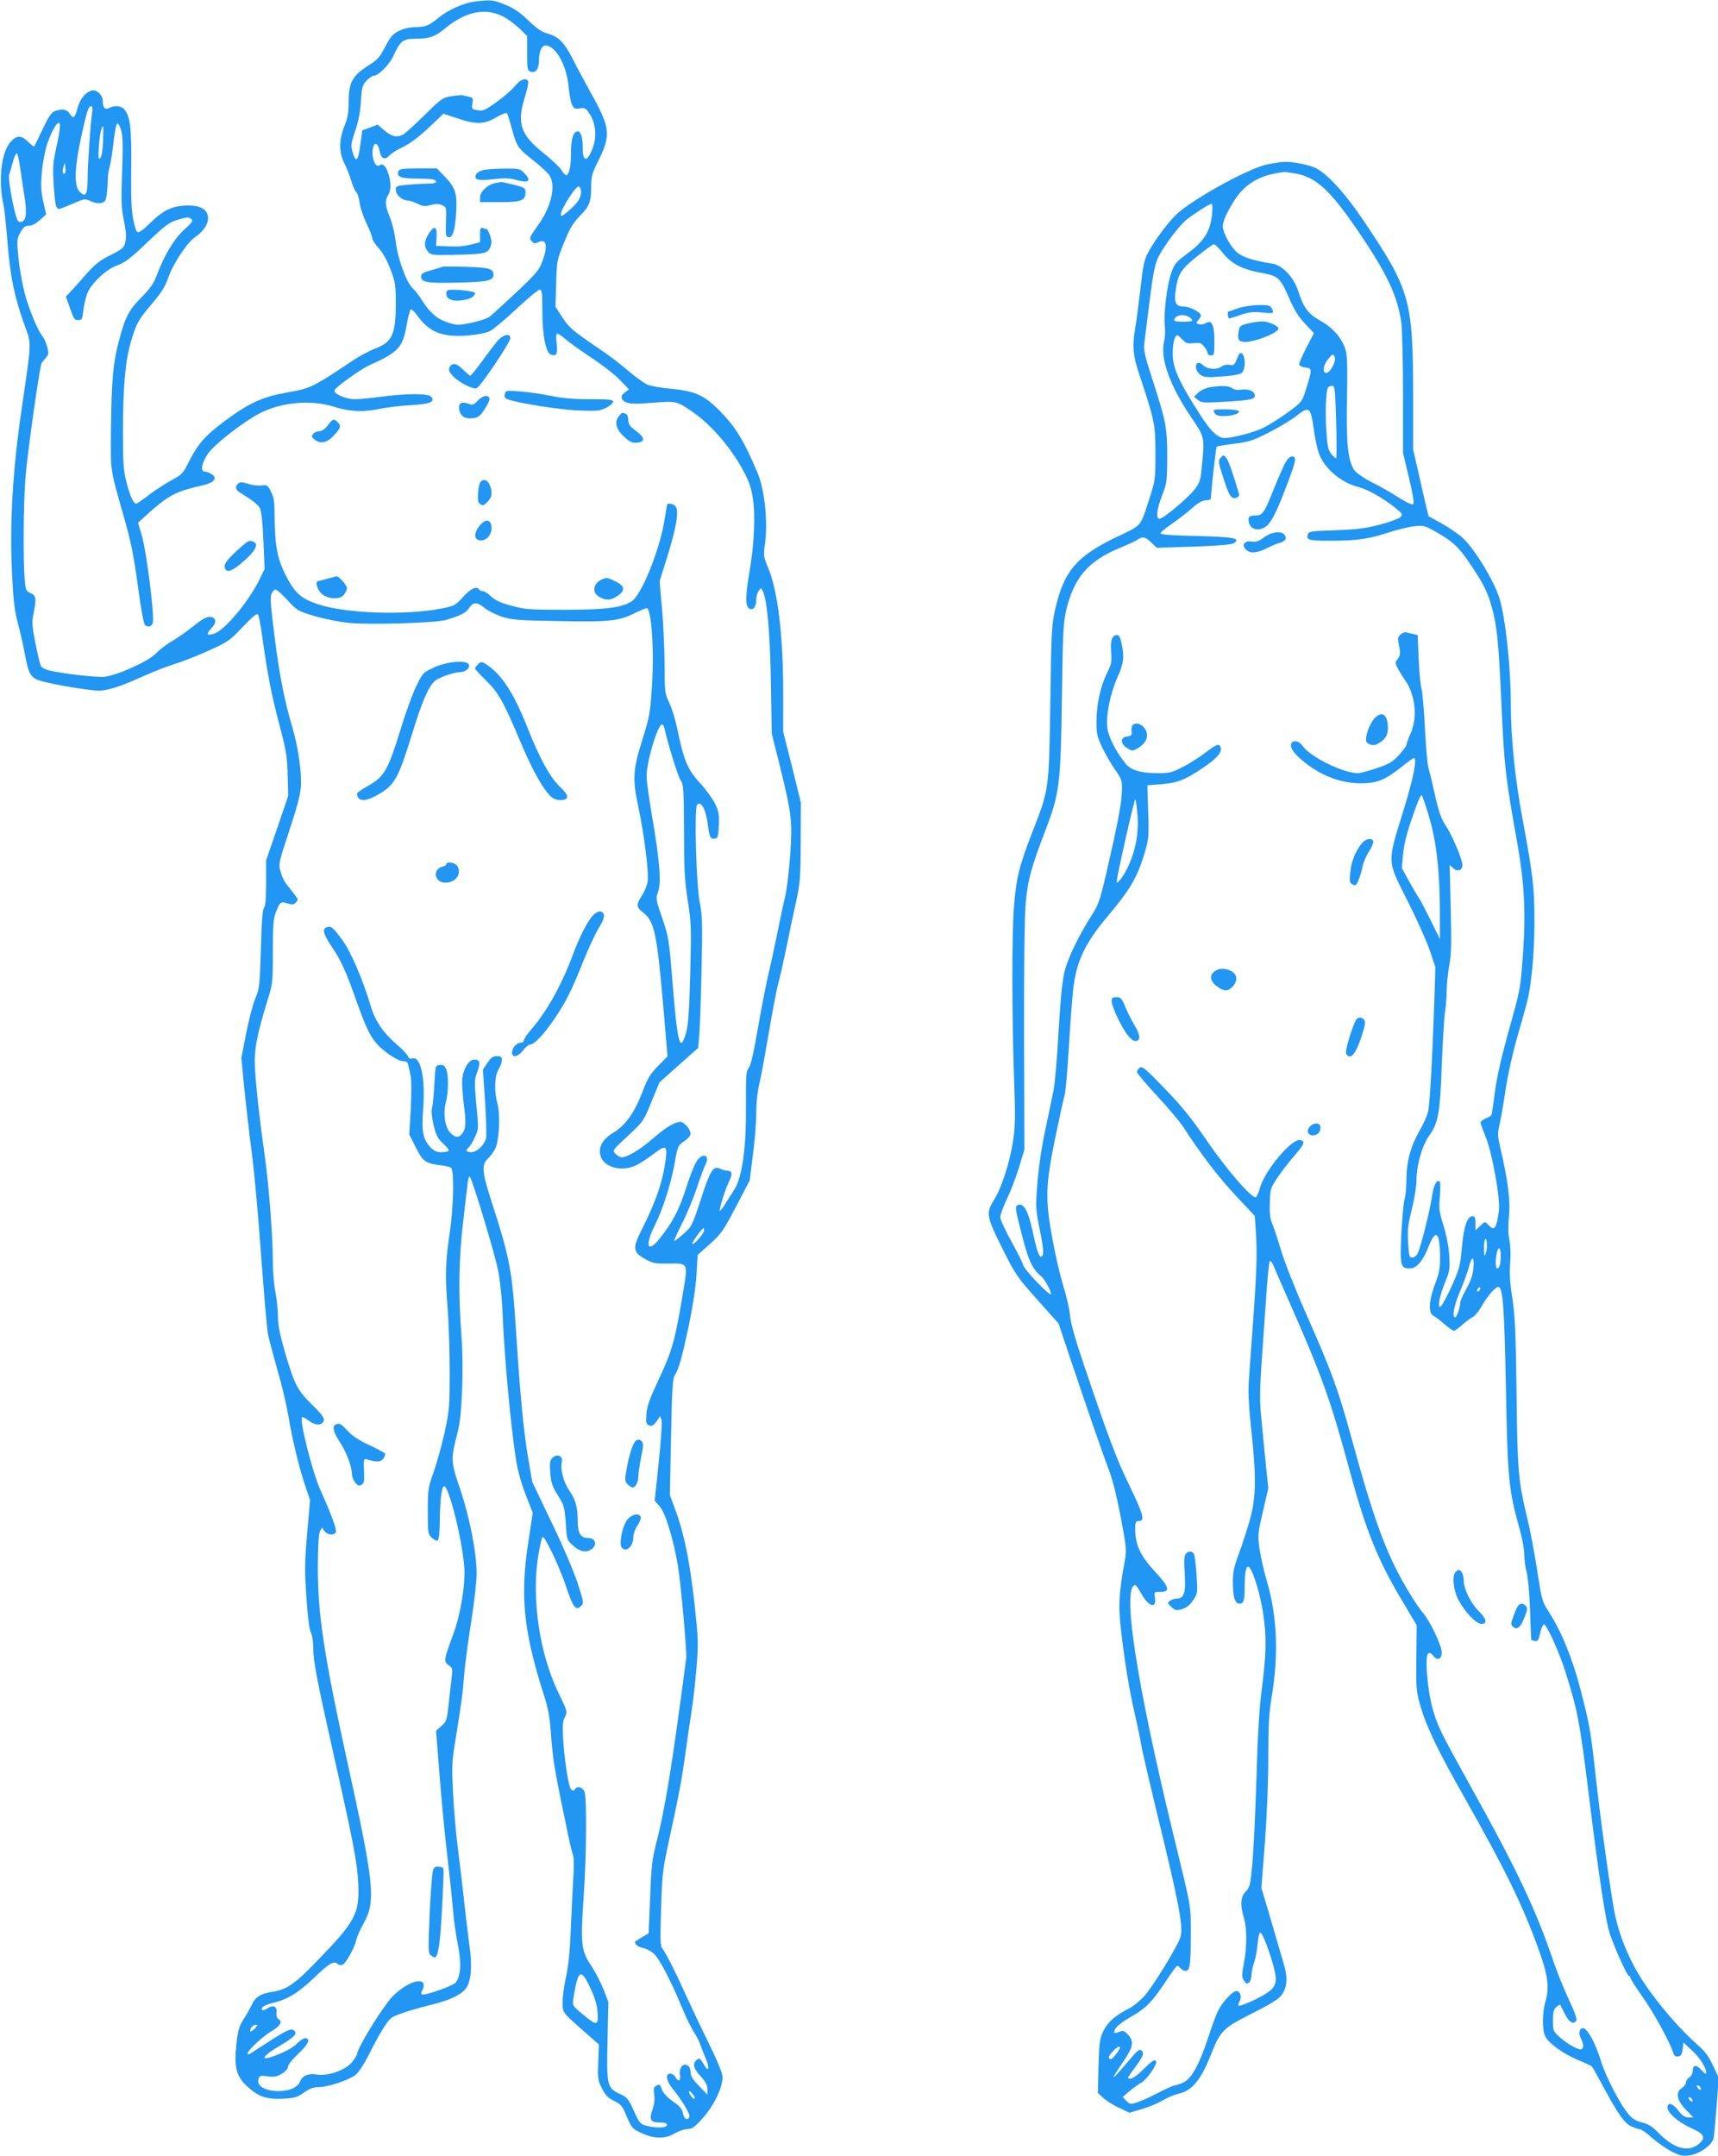
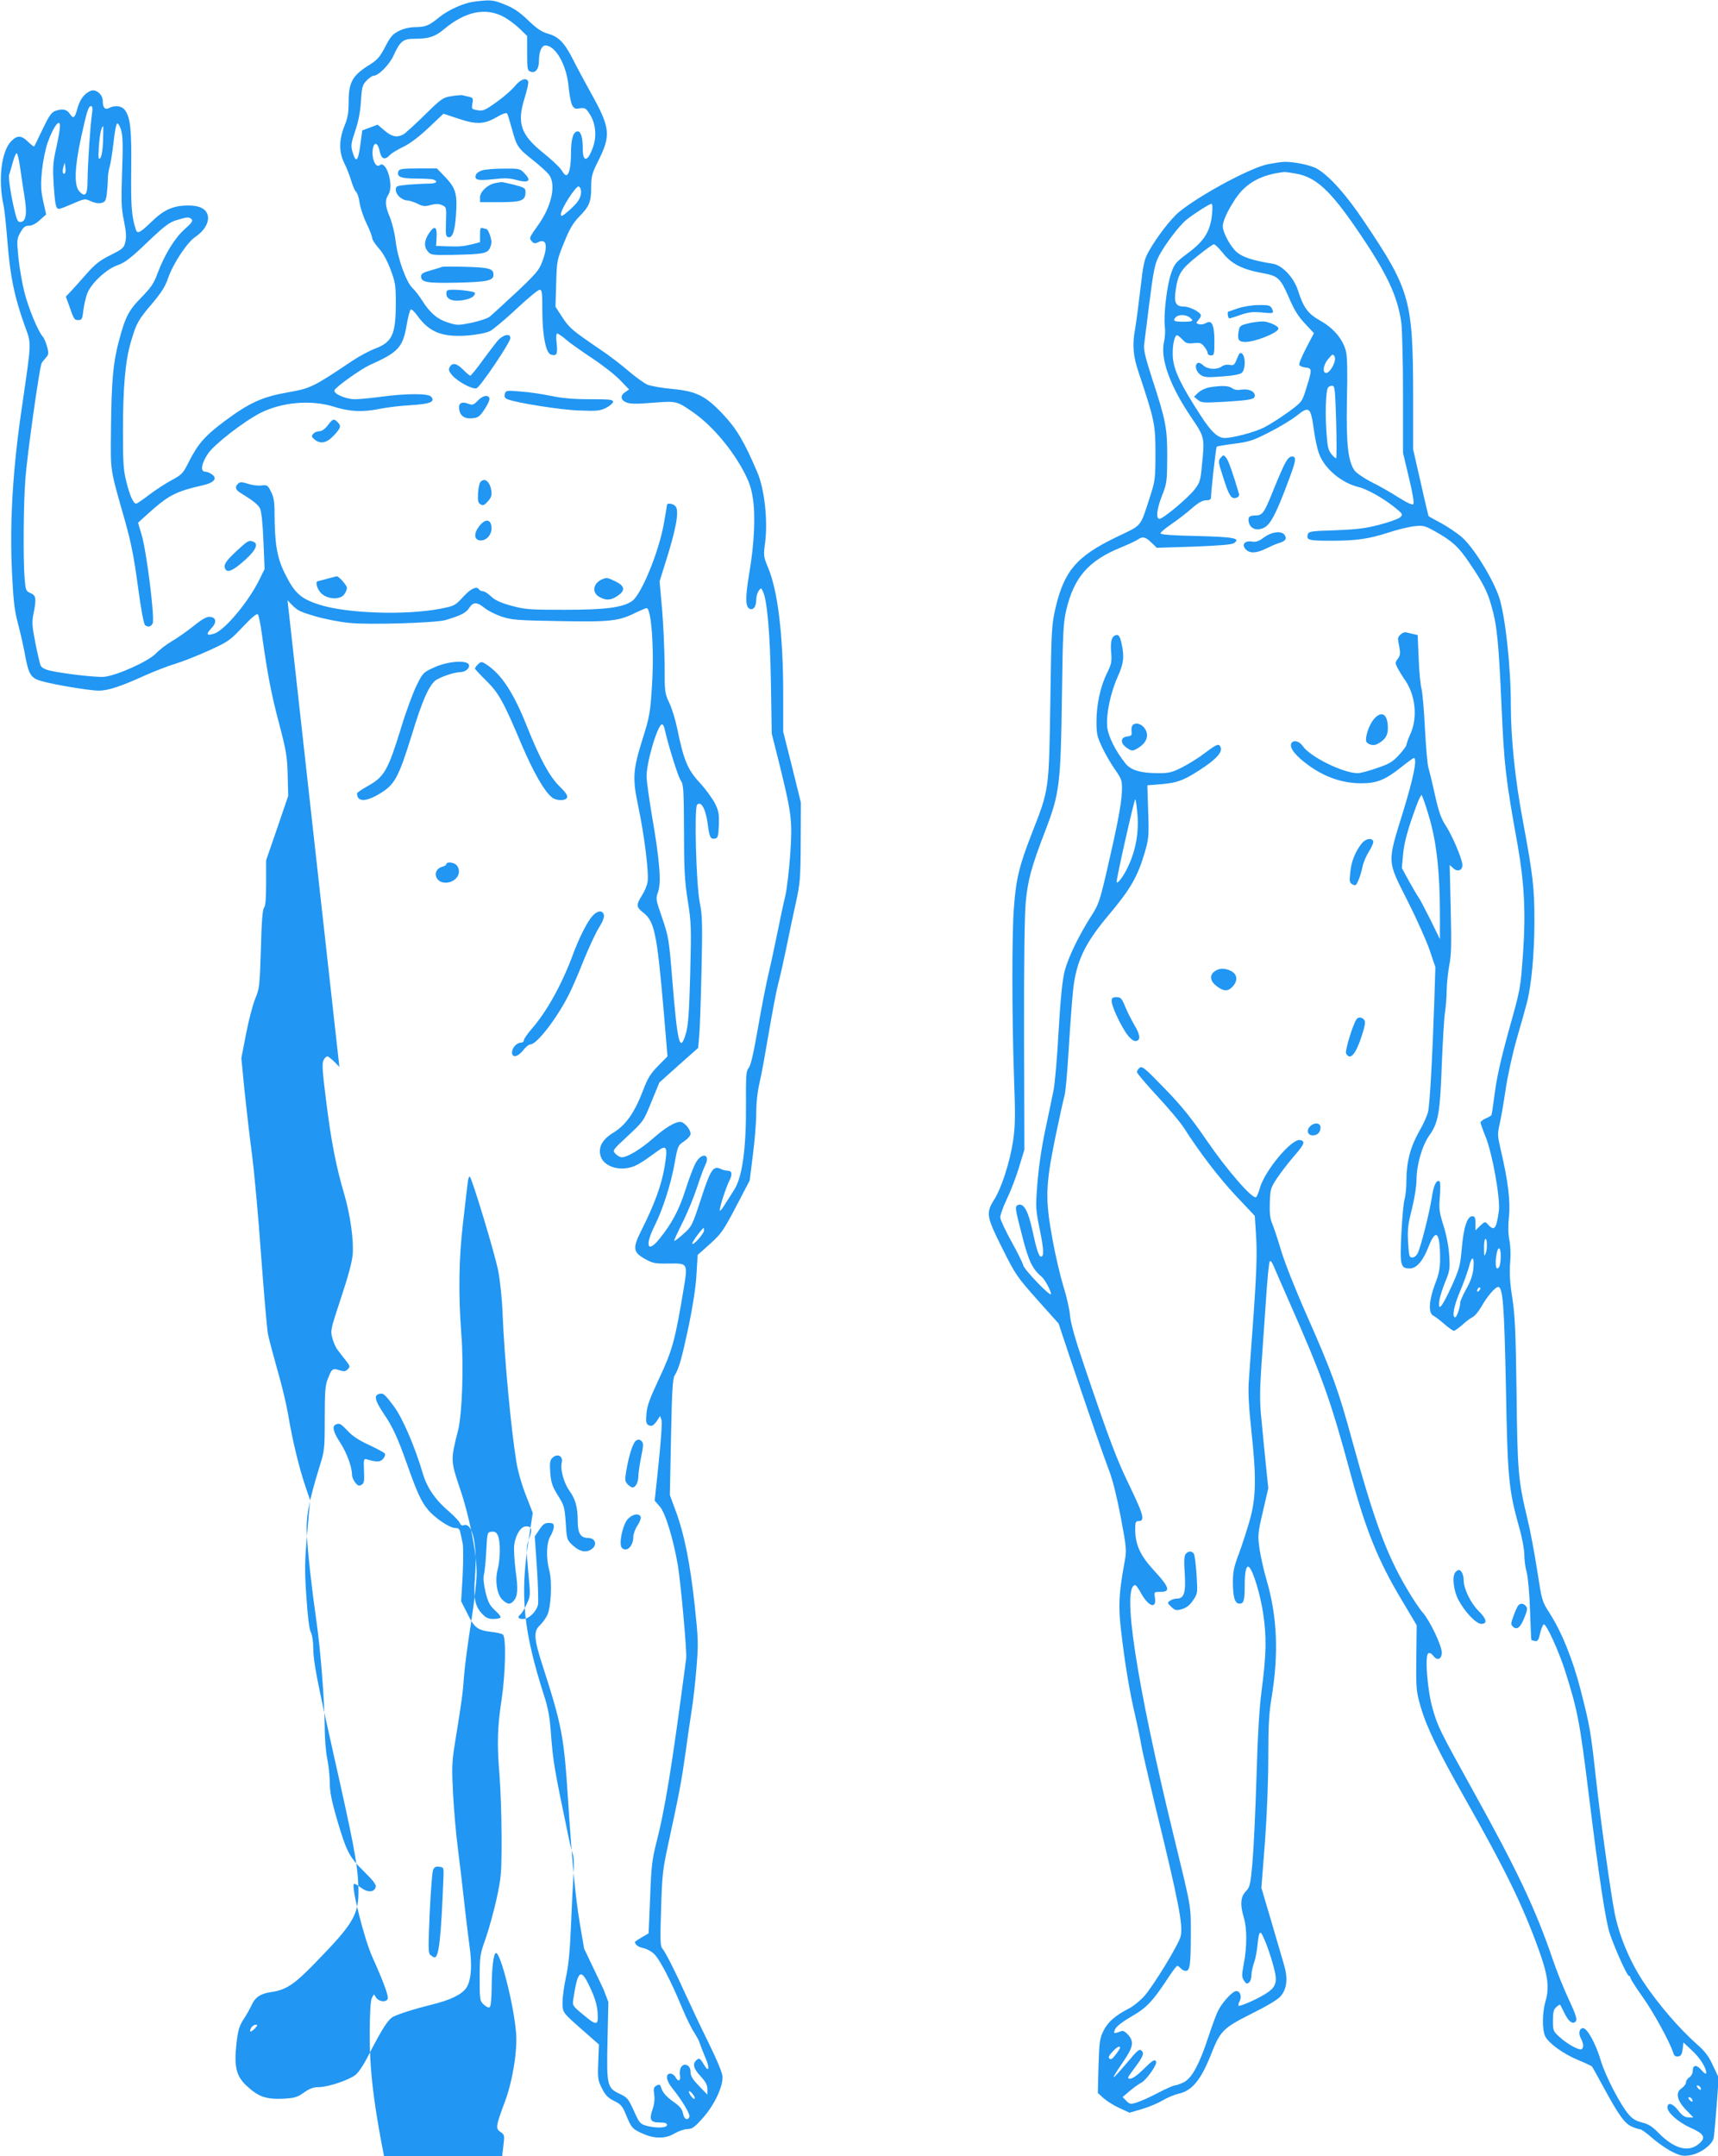
<svg xmlns="http://www.w3.org/2000/svg" version="1.0" width="1020pt" height="1280pt" viewBox="0 0 1020 1280" preserveAspectRatio="xMidYMid meet">
  <g transform="translate(0,1280) scale(0.1,-0.1)" fill="#2196f3" stroke="none">
-     <path d="M2820 12791 c-65 -8 -154 -47 -213 -94 -60 -49 -79 -57 -139 -58 -33 0 -70 -8 -98 -22 -38 -19 -51 -33 -83 -95 -33 -63 -46 -78 -103 -113 -91 -58 -114 -100 -114 -211 0 -67 -5 -97 -25 -146 -33 -82 -33 -156 -1 -220 13 -26 32 -73 41 -104 9 -31 22 -61 30 -68 7 -6 16 -34 20 -63 4 -29 22 -84 41 -123 19 -39 34 -79 34 -88 0 -9 17 -35 38 -59 25 -27 50 -72 70 -125 29 -77 32 -94 32 -200 0 -187 -21 -233 -122 -271 -34 -13 -94 -45 -133 -71 -237 -159 -250 -165 -385 -189 -153 -27 -228 -61 -375 -170 -117 -87 -160 -136 -214 -243 -34 -68 -40 -75 -101 -108 -36 -19 -97 -59 -134 -87 -38 -29 -73 -53 -77 -53 -17 0 -38 47 -58 127 -18 70 -21 112 -21 299 0 267 14 423 47 534 33 113 43 130 128 230 54 64 77 101 93 149 29 85 113 212 161 244 53 35 83 86 75 126 -9 41 -47 61 -117 61 -88 0 -144 -25 -217 -96 -69 -67 -85 -75 -94 -46 -25 82 -29 135 -27 352 3 242 -5 312 -37 356 -19 26 -59 31 -94 13 -24 -13 -38 1 -38 42 0 38 -40 72 -71 60 -36 -14 -65 -51 -79 -104 -16 -59 -24 -65 -46 -32 -18 27 -45 32 -89 15 -20 -8 -37 -33 -72 -107 -25 -54 -48 -100 -50 -102 -2 -3 -18 10 -36 27 -41 40 -65 40 -101 3 -58 -60 -78 -228 -45 -380 6 -25 16 -126 24 -225 16 -197 40 -316 100 -484 43 -120 44 -83 -16 -497 -53 -358 -72 -676 -58 -970 8 -168 15 -228 34 -300 13 -49 32 -130 41 -179 24 -132 35 -151 103 -170 79 -22 285 -56 338 -56 53 0 131 25 273 90 59 26 139 57 176 68 38 11 126 45 197 77 122 55 131 62 208 143 51 54 83 82 90 75 5 -5 16 -58 24 -119 33 -236 56 -356 102 -529 42 -160 48 -194 51 -305 l3 -125 -65 -191 -66 -191 0 -135 c0 -93 -4 -138 -12 -146 -9 -9 -15 -82 -19 -245 -7 -221 -8 -235 -34 -296 -14 -35 -39 -129 -54 -208 l-28 -144 18 -187 c11 -103 30 -272 44 -377 14 -104 39 -377 55 -605 17 -228 35 -440 41 -470 6 -30 31 -124 55 -209 25 -84 54 -206 65 -270 25 -151 65 -314 101 -421 l29 -85 -17 -195 c-15 -170 -16 -219 -5 -379 8 -119 17 -194 27 -212 8 -16 14 -56 14 -95 0 -75 21 -185 119 -622 117 -519 142 -648 148 -772 8 -183 -15 -225 -257 -474 -122 -126 -171 -158 -255 -171 -67 -9 -100 -31 -121 -78 -10 -22 -32 -61 -49 -86 -24 -38 -32 -63 -41 -141 -15 -140 -2 -195 62 -254 68 -63 114 -79 213 -75 71 4 85 8 126 37 34 24 56 32 89 32 53 0 176 41 216 72 18 13 52 65 81 123 78 152 115 210 146 224 41 19 126 46 228 71 109 27 173 58 202 97 31 43 38 136 19 263 -8 58 -22 174 -31 258 -9 83 -25 221 -36 305 -11 83 -24 231 -29 327 -8 154 -7 189 10 295 43 265 49 314 55 405 4 52 22 193 41 312 19 120 34 253 34 295 0 123 -42 339 -99 506 -56 165 -56 171 -11 347 24 96 34 384 19 571 -18 239 -15 446 10 659 12 107 25 215 28 239 2 24 8 39 13 35 15 -17 149 -460 168 -559 11 -55 23 -169 26 -255 11 -266 50 -684 82 -880 9 -55 33 -138 57 -198 l40 -103 -26 -172 c-50 -323 -29 -530 93 -912 23 -69 34 -129 40 -213 14 -184 19 -212 105 -625 9 -44 21 -91 26 -105 6 -16 8 -64 4 -117 -3 -49 -10 -187 -15 -306 -6 -151 -15 -243 -30 -307 -11 -51 -20 -117 -20 -148 0 -63 -4 -58 141 -185 l75 -66 -4 -105 c-4 -97 -2 -108 22 -156 21 -41 36 -56 72 -74 41 -20 50 -31 71 -83 32 -78 38 -84 101 -112 70 -31 135 -30 187 2 22 13 56 25 75 26 30 0 43 10 94 67 65 73 116 179 116 240 0 24 -28 92 -86 211 -48 97 -106 221 -131 276 -61 136 -122 256 -140 277 -13 14 -14 48 -8 235 6 202 9 232 45 398 63 289 78 371 100 530 11 83 28 194 36 248 9 54 22 168 29 255 12 148 11 170 -11 377 -28 253 -62 420 -112 555 l-35 95 7 343 c5 272 10 348 21 366 25 38 43 102 84 294 24 117 42 231 46 304 l7 118 74 66 c67 61 79 78 154 221 l81 155 19 152 c11 83 20 195 20 248 0 61 7 128 20 182 11 46 35 180 55 298 20 117 44 245 54 283 11 39 33 138 50 220 17 83 42 204 57 270 24 110 27 140 28 355 l1 235 -52 211 -53 210 0 226 c0 347 -32 611 -90 749 -27 65 -28 69 -17 150 16 132 -4 317 -47 416 -77 181 -123 258 -202 342 -104 111 -158 138 -302 152 -59 5 -124 17 -145 24 -20 8 -73 46 -116 83 -44 38 -121 97 -173 131 -161 110 -177 123 -219 187 l-41 63 4 138 c4 135 5 140 47 243 33 82 53 116 91 155 60 61 70 87 70 176 0 60 5 79 36 142 84 165 80 205 -42 423 -34 61 -80 147 -102 191 -50 99 -86 136 -149 153 -36 10 -65 29 -118 80 -52 50 -87 73 -138 93 -69 28 -81 29 -177 18z m163 -87 c29 -14 73 -47 100 -72 l47 -46 0 -102 c0 -97 1 -103 22 -110 29 -9 48 18 48 67 0 53 16 89 38 89 61 0 127 -118 138 -246 4 -43 13 -91 20 -106 12 -23 18 -26 47 -21 30 4 36 1 58 -34 34 -51 43 -127 22 -190 -31 -93 -63 -102 -63 -17 0 68 -11 104 -30 104 -26 0 -40 -44 -40 -130 0 -79 -11 -130 -29 -130 -6 0 -18 13 -27 30 -10 16 -58 62 -107 101 -135 108 -159 177 -113 325 15 47 25 92 22 100 -10 26 -45 14 -78 -26 -18 -23 -68 -66 -110 -96 -70 -50 -81 -54 -114 -48 -34 6 -35 8 -29 40 5 31 3 34 -22 40 -15 3 -33 7 -38 9 -6 1 -35 -1 -65 -6 -51 -8 -59 -14 -160 -113 -58 -57 -115 -109 -127 -115 -37 -19 -68 -12 -110 24 l-41 35 -45 -17 -46 -17 -12 -88 c-13 -97 -26 -108 -46 -40 -11 38 -9 50 16 125 19 55 30 113 34 176 5 84 9 97 33 122 15 16 34 29 41 29 30 0 94 65 119 119 40 88 57 101 128 101 83 0 119 12 174 58 122 102 240 128 345 76z m-2437 -581 c-10 -69 -25 -294 -26 -389 0 -91 -13 -109 -49 -70 -32 34 -28 143 10 318 35 160 44 188 60 188 8 0 10 -14 5 -47z m2493 -87 c29 -106 35 -115 122 -184 42 -33 85 -72 97 -87 46 -58 18 -190 -65 -304 -50 -70 -52 -75 -37 -92 12 -14 21 -16 35 -9 53 29 65 -17 28 -114 -17 -48 -38 -73 -152 -180 -73 -68 -144 -133 -158 -145 -14 -11 -63 -27 -109 -37 -79 -16 -87 -16 -139 1 -63 19 -108 57 -154 130 -17 28 -43 61 -58 75 -37 35 -88 176 -100 278 -5 46 -21 110 -34 142 -29 69 -31 101 -9 135 34 52 -12 207 -52 174 -21 -17 -46 32 -42 83 4 58 30 59 42 1 10 -48 31 -56 61 -23 9 10 45 32 79 48 39 19 93 59 150 113 l89 84 81 -27 c111 -38 159 -37 232 5 38 22 61 30 65 23 4 -6 16 -46 28 -90z m-2685 -8 c-3 -24 -14 -81 -25 -128 -15 -71 -16 -105 -10 -201 8 -117 13 -139 32 -139 6 0 43 14 81 31 70 30 72 31 106 15 21 -10 46 -15 62 -11 24 5 28 12 34 52 3 25 6 64 6 87 0 23 5 57 11 76 6 19 16 84 23 144 6 60 16 111 22 113 6 2 16 -16 23 -39 10 -33 12 -92 6 -247 -6 -176 -5 -215 11 -292 13 -65 15 -98 8 -126 -8 -35 -16 -41 -87 -77 -61 -30 -91 -53 -140 -108 -34 -39 -76 -86 -94 -105 l-32 -34 19 -52 c29 -84 31 -87 55 -87 21 0 24 6 30 58 4 31 14 76 23 100 24 61 114 145 181 168 43 15 78 42 176 136 104 99 131 119 176 132 63 19 72 19 87 4 9 -9 -1 -23 -43 -60 -59 -53 -118 -150 -161 -264 -20 -56 -39 -83 -94 -139 -77 -78 -97 -118 -135 -263 -34 -127 -43 -238 -46 -522 -2 -260 -8 -220 82 -538 38 -134 55 -222 78 -394 19 -141 35 -224 43 -230 20 -12 32 -10 44 10 15 23 -35 426 -65 527 -12 38 -21 71 -21 72 0 1 41 38 92 83 96 83 144 106 296 140 64 15 84 41 50 64 -12 9 -30 16 -40 16 -30 0 -22 50 17 107 37 55 211 190 310 241 128 65 302 80 436 38 94 -30 171 -34 274 -13 44 9 128 19 187 22 113 7 143 20 118 50 -16 20 -147 20 -295 0 -60 -8 -132 -15 -158 -15 -54 0 -129 33 -121 53 7 20 155 125 209 150 169 75 197 105 219 236 8 46 19 88 24 93 5 5 22 -11 41 -37 71 -99 150 -129 305 -116 54 5 105 15 126 26 19 10 90 69 156 131 67 63 129 114 138 114 14 0 16 -16 16 -125 0 -146 21 -251 51 -260 34 -11 41 3 34 66 -4 37 -3 59 3 59 6 0 30 -16 54 -37 23 -20 93 -69 153 -109 61 -40 135 -98 165 -129 l55 -57 -22 -15 c-32 -21 -29 -48 6 -62 21 -9 60 -10 156 -2 141 11 142 11 235 -53 109 -74 226 -209 300 -344 37 -69 50 -105 60 -171 16 -103 8 -270 -20 -435 -24 -142 -25 -199 -5 -216 23 -19 45 5 45 49 0 20 7 44 15 54 13 18 14 18 23 0 26 -48 44 -246 49 -543 l5 -305 44 -175 c75 -305 79 -339 66 -540 -7 -96 -20 -211 -31 -255 -11 -44 -31 -141 -46 -215 -15 -74 -38 -182 -52 -240 -14 -58 -42 -203 -63 -323 -26 -152 -43 -223 -55 -237 -15 -17 -17 -42 -16 -222 2 -252 -22 -424 -68 -498 -16 -25 -41 -65 -56 -88 -14 -24 -28 -42 -31 -39 -6 6 34 134 56 177 20 40 16 60 -10 60 -11 0 -31 5 -44 12 -42 19 -59 -9 -115 -182 -51 -155 -53 -160 -103 -205 -28 -25 -53 -44 -55 -41 -2 2 19 48 46 102 28 54 67 148 87 208 20 61 43 124 51 139 33 64 -19 79 -55 16 -13 -22 -41 -95 -62 -162 -39 -122 -82 -202 -157 -294 -69 -85 -85 -37 -27 79 48 95 98 250 120 376 18 100 20 103 56 127 21 14 38 33 38 44 0 27 -38 71 -61 71 -33 0 -90 -35 -164 -100 -72 -63 -150 -110 -183 -110 -10 0 -27 9 -38 21 -18 20 -18 21 75 107 92 86 93 88 139 202 l47 114 115 103 115 102 6 68 c4 37 10 212 14 388 6 282 5 330 -10 405 -22 107 -34 565 -16 583 23 23 50 -23 62 -108 11 -87 17 -99 45 -93 16 3 19 14 22 80 2 67 -1 84 -24 130 -15 29 -55 84 -90 122 -71 76 -95 133 -133 320 -11 53 -32 121 -47 153 -27 56 -28 64 -28 223 -1 91 -7 240 -15 332 l-15 167 37 118 c63 199 80 300 58 327 -14 17 -51 22 -51 8 0 -5 -9 -55 -19 -113 -31 -170 -133 -418 -188 -457 -56 -39 -159 -52 -402 -52 -209 0 -233 2 -315 24 -65 18 -97 33 -120 55 -18 17 -39 31 -48 31 -9 0 -20 5 -23 10 -14 23 -49 7 -95 -43 -47 -52 -52 -54 -132 -70 -207 -41 -562 -29 -724 24 -111 36 -146 69 -205 189 -45 93 -58 174 -59 353 0 69 -5 97 -21 128 -19 39 -23 41 -57 37 -20 -3 -56 2 -80 10 -34 11 -46 12 -57 2 -22 -19 -18 -38 13 -56 76 -47 105 -70 116 -93 8 -16 16 -89 20 -192 l7 -167 -30 -61 c-63 -130 -205 -301 -268 -322 -46 -15 -52 -5 -19 30 34 35 31 65 -6 69 -20 2 -45 -11 -101 -56 -41 -33 -99 -73 -129 -90 -29 -17 -71 -49 -92 -71 -46 -48 -232 -131 -308 -139 -47 -4 -257 20 -330 39 -21 5 -42 17 -46 27 -5 9 -19 70 -32 135 -20 101 -21 125 -11 174 18 90 15 109 -18 122 -27 12 -29 17 -35 88 -9 117 -7 444 5 594 10 138 84 662 96 683 3 6 15 21 25 32 17 19 18 27 8 65 -7 24 -18 51 -25 59 -29 32 -86 170 -110 265 -14 55 -30 148 -36 208 -10 102 -9 109 12 147 18 32 28 40 51 40 18 0 41 12 65 34 l37 33 -18 80 c-14 68 -15 96 -7 180 6 56 21 130 34 167 41 113 83 156 71 74z m258 -65 c-2 -55 -9 -93 -17 -102 -11 -11 -12 0 -8 70 5 70 15 119 26 119 1 0 0 -39 -1 -87z m-493 -155 c7 -46 18 -123 26 -173 17 -101 10 -148 -21 -153 -17 -2 -23 8 -37 65 -21 86 -38 197 -33 215 3 7 12 39 21 71 8 31 19 57 24 57 5 0 14 -37 20 -82z m267 -36 c-12 -12 -18 8 -10 35 l8 28 4 -28 c2 -16 1 -31 -2 -35z m3064 -111 c-1 -37 -18 -63 -72 -111 -40 -35 -48 -38 -48 -22 0 31 90 171 106 165 8 -3 14 -17 14 -32z m-1743 -2424 c57 -62 60 -64 163 -95 58 -17 150 -35 205 -40 118 -12 510 0 570 17 88 26 121 42 140 71 25 38 46 38 93 0 20 -16 66 -39 102 -51 59 -19 92 -22 339 -26 302 -6 356 0 453 49 32 15 62 28 67 28 28 0 46 -244 32 -457 -10 -164 -14 -186 -55 -317 -59 -188 -62 -236 -26 -406 36 -170 63 -392 55 -445 -4 -22 -18 -57 -32 -78 -37 -58 -36 -72 4 -103 69 -53 83 -119 124 -592 l22 -263 -56 -57 c-46 -47 -62 -73 -91 -150 -49 -128 -101 -201 -174 -246 -67 -40 -93 -89 -75 -142 15 -46 76 -76 142 -70 53 5 81 19 194 102 56 41 63 27 42 -97 -18 -105 -59 -218 -136 -371 -54 -107 -51 -131 19 -171 49 -27 60 -29 142 -28 114 2 114 2 90 -144 -51 -310 -68 -371 -145 -535 -57 -122 -74 -167 -77 -213 -4 -47 -2 -60 12 -67 19 -10 30 -4 53 29 l16 25 8 -22 c5 -13 -2 -119 -16 -252 l-24 -229 30 -34 c34 -38 81 -195 108 -352 18 -114 54 -510 49 -550 -85 -646 -125 -894 -181 -1110 -21 -84 -27 -134 -33 -310 -5 -115 -9 -211 -9 -212 -1 -1 -19 -12 -41 -24 -22 -13 -40 -25 -40 -28 1 -16 19 -29 50 -36 19 -4 48 -19 63 -34 32 -29 101 -161 167 -321 24 -58 56 -123 71 -145 14 -22 30 -51 34 -65 4 -14 19 -51 32 -83 25 -54 24 -93 -1 -54 -30 50 -33 52 -50 38 -26 -22 -19 -51 24 -97 30 -33 40 -52 40 -76 l0 -33 -50 52 c-38 39 -50 59 -50 82 0 19 -7 34 -19 40 -27 15 -50 -15 -44 -57 6 -36 -10 -44 -27 -12 -6 11 -20 20 -30 20 -31 0 -25 -41 11 -86 57 -70 108 -155 102 -170 -10 -26 -32 -15 -38 20 -5 26 -19 43 -61 72 -35 25 -57 50 -65 71 -9 29 -13 32 -31 22 -17 -9 -19 -17 -14 -53 4 -27 1 -57 -9 -86 -22 -63 -14 -80 41 -80 32 0 44 -4 44 -15 0 -18 -65 -20 -124 -4 -35 10 -41 17 -73 89 -33 72 -39 79 -84 100 -75 35 -78 51 -72 320 l5 225 -29 76 c-17 41 -48 102 -70 135 -62 91 -67 131 -49 395 18 250 21 604 6 643 -10 26 -43 36 -55 16 -9 -15 -22 -12 -30 8 -14 35 -34 174 -41 279 -5 91 -4 114 10 140 16 31 15 33 -39 145 -111 228 -160 558 -120 809 10 60 22 112 26 115 13 8 103 -181 143 -303 39 -117 56 -138 87 -106 16 17 14 25 -22 136 -21 65 -90 227 -154 359 l-115 241 -25 146 c-27 161 -47 374 -70 731 -25 386 -35 442 -156 817 -47 147 -49 190 -13 224 14 13 34 40 44 59 24 47 31 198 14 265 -21 76 -18 168 6 207 11 18 20 43 20 56 0 18 -6 22 -30 22 -24 0 -35 -8 -56 -40 l-27 -40 13 -189 c7 -104 9 -202 6 -218 -11 -41 -54 -83 -88 -83 -30 0 -36 11 -15 28 7 6 24 33 36 60 23 49 23 50 9 194 -12 134 -12 148 5 193 21 57 17 75 -17 75 -31 0 -62 -48 -71 -110 -3 -25 1 -93 8 -151 16 -114 13 -154 -11 -181 -20 -24 -36 -23 -66 5 -33 30 -47 114 -29 182 16 63 17 166 1 200 -9 20 -18 25 -37 23 -26 -3 -26 -4 -32 -113 -3 -60 -9 -124 -14 -142 -5 -21 -1 -57 10 -105 15 -60 25 -78 56 -107 21 -18 36 -38 33 -42 -3 -5 -22 -9 -43 -9 -28 0 -44 7 -64 28 -45 47 -55 92 -45 222 15 193 -15 326 -67 306 -10 -3 -18 1 -23 14 -4 10 -32 40 -62 66 -83 70 -133 143 -158 229 -47 159 -121 331 -172 398 -57 76 -63 80 -90 72 -29 -9 -20 -41 30 -116 52 -75 85 -147 140 -304 57 -160 82 -217 121 -264 39 -49 130 -111 164 -111 19 0 26 -6 30 -27 4 -16 10 -44 14 -64 4 -20 4 -105 0 -190 l-9 -154 38 -75 c41 -84 60 -97 144 -107 29 -3 59 -10 66 -16 20 -15 15 -233 -8 -387 -25 -162 -28 -262 -12 -450 6 -80 12 -246 12 -370 0 -214 -2 -232 -30 -363 -17 -76 -46 -181 -65 -235 -33 -93 -35 -103 -35 -233 0 -131 1 -136 24 -158 14 -13 29 -20 35 -16 7 4 11 47 12 108 1 128 11 209 25 214 26 9 106 -303 120 -473 9 -103 -20 -285 -66 -409 -54 -145 -57 -160 -27 -180 21 -13 24 -22 21 -53 -3 -20 -10 -92 -18 -158 -12 -117 -14 -123 -45 -150 l-32 -29 21 -265 c11 -146 32 -362 46 -480 14 -118 29 -262 34 -320 4 -58 17 -148 28 -201 23 -108 18 -194 -13 -229 -16 -18 -159 -70 -192 -70 -16 0 -16 5 -3 30 5 10 7 26 4 34 -17 44 -140 -17 -205 -101 -76 -99 -189 -288 -189 -317 0 -6 -14 -28 -30 -48 -39 -47 -139 -83 -204 -74 -56 9 -90 -5 -105 -42 -35 -85 -273 -68 -246 17 6 19 11 21 55 15 40 -5 55 -2 84 16 22 13 36 30 36 41 0 12 26 44 60 76 60 55 77 93 42 93 -10 0 -31 -13 -46 -29 -15 -16 -53 -41 -84 -54 -136 -61 -151 -39 -26 35 94 56 113 77 88 95 -18 13 -44 1 -179 -87 -38 -25 -76 -49 -82 -53 -8 -5 -13 -3 -13 3 0 17 92 103 139 130 53 31 71 59 46 72 -11 7 -15 20 -13 41 4 38 -20 47 -57 23 -13 -9 -26 -12 -29 -7 -9 14 15 29 69 42 85 21 145 58 242 150 89 86 117 101 139 79 6 -6 18 -8 27 -4 20 7 73 102 82 147 4 18 23 61 43 97 75 135 65 231 -100 980 -136 623 -172 863 -171 1146 1 119 5 190 13 204 l12 22 14 -21 c18 -24 59 -28 68 -6 6 16 -25 101 -92 250 -48 107 -125 415 -109 432 4 3 23 -7 42 -22 40 -30 79 -29 88 4 3 14 -16 39 -70 92 -88 86 -104 118 -162 315 -31 108 -41 159 -41 215 -1 41 -7 103 -15 139 -8 36 -15 119 -15 185 -1 158 -24 455 -49 630 -28 195 -50 392 -57 510 -7 109 10 197 75 409 30 95 31 105 31 287 0 152 3 197 17 231 25 64 28 68 69 55 29 -9 38 -8 51 6 15 15 14 19 -13 53 -16 20 -38 48 -48 62 -11 14 -25 46 -31 71 -12 43 -9 53 51 235 42 126 66 213 70 260 7 83 -14 235 -51 361 -46 154 -77 312 -105 538 -23 178 -27 233 -18 252 6 14 17 25 24 25 7 0 39 -28 71 -63z m2239 -764 c20 -92 79 -282 95 -305 17 -24 19 -49 20 -300 0 -230 4 -295 22 -413 21 -131 22 -159 15 -435 -6 -228 -12 -308 -25 -352 -36 -126 -51 -65 -82 322 -19 234 -22 250 -59 359 -39 113 -40 115 -24 159 19 56 8 188 -38 454 -16 95 -30 196 -31 223 -4 79 65 315 92 315 5 0 11 -12 15 -27z m234 -2978 c0 -19 -69 -95 -70 -77 0 11 59 91 68 92 1 0 2 -7 2 -15z m-675 -4497 c28 -60 40 -101 43 -145 6 -80 -5 -81 -88 -11 -61 51 -62 52 -56 92 27 175 45 186 101 64z m-1990 -238 c-10 -11 -22 -20 -27 -20 -5 0 -4 9 2 20 6 11 18 20 27 20 14 0 14 -2 -2 -20z m2609 -419 c-7 -7 -34 28 -34 43 1 6 10 0 21 -13 11 -13 17 -27 13 -30z" />
+     <path d="M2820 12791 c-65 -8 -154 -47 -213 -94 -60 -49 -79 -57 -139 -58 -33 0 -70 -8 -98 -22 -38 -19 -51 -33 -83 -95 -33 -63 -46 -78 -103 -113 -91 -58 -114 -100 -114 -211 0 -67 -5 -97 -25 -146 -33 -82 -33 -156 -1 -220 13 -26 32 -73 41 -104 9 -31 22 -61 30 -68 7 -6 16 -34 20 -63 4 -29 22 -84 41 -123 19 -39 34 -79 34 -88 0 -9 17 -35 38 -59 25 -27 50 -72 70 -125 29 -77 32 -94 32 -200 0 -187 -21 -233 -122 -271 -34 -13 -94 -45 -133 -71 -237 -159 -250 -165 -385 -189 -153 -27 -228 -61 -375 -170 -117 -87 -160 -136 -214 -243 -34 -68 -40 -75 -101 -108 -36 -19 -97 -59 -134 -87 -38 -29 -73 -53 -77 -53 -17 0 -38 47 -58 127 -18 70 -21 112 -21 299 0 267 14 423 47 534 33 113 43 130 128 230 54 64 77 101 93 149 29 85 113 212 161 244 53 35 83 86 75 126 -9 41 -47 61 -117 61 -88 0 -144 -25 -217 -96 -69 -67 -85 -75 -94 -46 -25 82 -29 135 -27 352 3 242 -5 312 -37 356 -19 26 -59 31 -94 13 -24 -13 -38 1 -38 42 0 38 -40 72 -71 60 -36 -14 -65 -51 -79 -104 -16 -59 -24 -65 -46 -32 -18 27 -45 32 -89 15 -20 -8 -37 -33 -72 -107 -25 -54 -48 -100 -50 -102 -2 -3 -18 10 -36 27 -41 40 -65 40 -101 3 -58 -60 -78 -228 -45 -380 6 -25 16 -126 24 -225 16 -197 40 -316 100 -484 43 -120 44 -83 -16 -497 -53 -358 -72 -676 -58 -970 8 -168 15 -228 34 -300 13 -49 32 -130 41 -179 24 -132 35 -151 103 -170 79 -22 285 -56 338 -56 53 0 131 25 273 90 59 26 139 57 176 68 38 11 126 45 197 77 122 55 131 62 208 143 51 54 83 82 90 75 5 -5 16 -58 24 -119 33 -236 56 -356 102 -529 42 -160 48 -194 51 -305 l3 -125 -65 -191 -66 -191 0 -135 c0 -93 -4 -138 -12 -146 -9 -9 -15 -82 -19 -245 -7 -221 -8 -235 -34 -296 -14 -35 -39 -129 -54 -208 l-28 -144 18 -187 c11 -103 30 -272 44 -377 14 -104 39 -377 55 -605 17 -228 35 -440 41 -470 6 -30 31 -124 55 -209 25 -84 54 -206 65 -270 25 -151 65 -314 101 -421 l29 -85 -17 -195 c-15 -170 -16 -219 -5 -379 8 -119 17 -194 27 -212 8 -16 14 -56 14 -95 0 -75 21 -185 119 -622 117 -519 142 -648 148 -772 8 -183 -15 -225 -257 -474 -122 -126 -171 -158 -255 -171 -67 -9 -100 -31 -121 -78 -10 -22 -32 -61 -49 -86 -24 -38 -32 -63 -41 -141 -15 -140 -2 -195 62 -254 68 -63 114 -79 213 -75 71 4 85 8 126 37 34 24 56 32 89 32 53 0 176 41 216 72 18 13 52 65 81 123 78 152 115 210 146 224 41 19 126 46 228 71 109 27 173 58 202 97 31 43 38 136 19 263 -8 58 -22 174 -31 258 -9 83 -25 221 -36 305 -11 83 -24 231 -29 327 -8 154 -7 189 10 295 43 265 49 314 55 405 4 52 22 193 41 312 19 120 34 253 34 295 0 123 -42 339 -99 506 -56 165 -56 171 -11 347 24 96 34 384 19 571 -18 239 -15 446 10 659 12 107 25 215 28 239 2 24 8 39 13 35 15 -17 149 -460 168 -559 11 -55 23 -169 26 -255 11 -266 50 -684 82 -880 9 -55 33 -138 57 -198 l40 -103 -26 -172 c-50 -323 -29 -530 93 -912 23 -69 34 -129 40 -213 14 -184 19 -212 105 -625 9 -44 21 -91 26 -105 6 -16 8 -64 4 -117 -3 -49 -10 -187 -15 -306 -6 -151 -15 -243 -30 -307 -11 -51 -20 -117 -20 -148 0 -63 -4 -58 141 -185 l75 -66 -4 -105 c-4 -97 -2 -108 22 -156 21 -41 36 -56 72 -74 41 -20 50 -31 71 -83 32 -78 38 -84 101 -112 70 -31 135 -30 187 2 22 13 56 25 75 26 30 0 43 10 94 67 65 73 116 179 116 240 0 24 -28 92 -86 211 -48 97 -106 221 -131 276 -61 136 -122 256 -140 277 -13 14 -14 48 -8 235 6 202 9 232 45 398 63 289 78 371 100 530 11 83 28 194 36 248 9 54 22 168 29 255 12 148 11 170 -11 377 -28 253 -62 420 -112 555 l-35 95 7 343 c5 272 10 348 21 366 25 38 43 102 84 294 24 117 42 231 46 304 l7 118 74 66 c67 61 79 78 154 221 l81 155 19 152 c11 83 20 195 20 248 0 61 7 128 20 182 11 46 35 180 55 298 20 117 44 245 54 283 11 39 33 138 50 220 17 83 42 204 57 270 24 110 27 140 28 355 l1 235 -52 211 -53 210 0 226 c0 347 -32 611 -90 749 -27 65 -28 69 -17 150 16 132 -4 317 -47 416 -77 181 -123 258 -202 342 -104 111 -158 138 -302 152 -59 5 -124 17 -145 24 -20 8 -73 46 -116 83 -44 38 -121 97 -173 131 -161 110 -177 123 -219 187 l-41 63 4 138 c4 135 5 140 47 243 33 82 53 116 91 155 60 61 70 87 70 176 0 60 5 79 36 142 84 165 80 205 -42 423 -34 61 -80 147 -102 191 -50 99 -86 136 -149 153 -36 10 -65 29 -118 80 -52 50 -87 73 -138 93 -69 28 -81 29 -177 18z m163 -87 c29 -14 73 -47 100 -72 l47 -46 0 -102 c0 -97 1 -103 22 -110 29 -9 48 18 48 67 0 53 16 89 38 89 61 0 127 -118 138 -246 4 -43 13 -91 20 -106 12 -23 18 -26 47 -21 30 4 36 1 58 -34 34 -51 43 -127 22 -190 -31 -93 -63 -102 -63 -17 0 68 -11 104 -30 104 -26 0 -40 -44 -40 -130 0 -79 -11 -130 -29 -130 -6 0 -18 13 -27 30 -10 16 -58 62 -107 101 -135 108 -159 177 -113 325 15 47 25 92 22 100 -10 26 -45 14 -78 -26 -18 -23 -68 -66 -110 -96 -70 -50 -81 -54 -114 -48 -34 6 -35 8 -29 40 5 31 3 34 -22 40 -15 3 -33 7 -38 9 -6 1 -35 -1 -65 -6 -51 -8 -59 -14 -160 -113 -58 -57 -115 -109 -127 -115 -37 -19 -68 -12 -110 24 l-41 35 -45 -17 -46 -17 -12 -88 c-13 -97 -26 -108 -46 -40 -11 38 -9 50 16 125 19 55 30 113 34 176 5 84 9 97 33 122 15 16 34 29 41 29 30 0 94 65 119 119 40 88 57 101 128 101 83 0 119 12 174 58 122 102 240 128 345 76z m-2437 -581 c-10 -69 -25 -294 -26 -389 0 -91 -13 -109 -49 -70 -32 34 -28 143 10 318 35 160 44 188 60 188 8 0 10 -14 5 -47z m2493 -87 c29 -106 35 -115 122 -184 42 -33 85 -72 97 -87 46 -58 18 -190 -65 -304 -50 -70 -52 -75 -37 -92 12 -14 21 -16 35 -9 53 29 65 -17 28 -114 -17 -48 -38 -73 -152 -180 -73 -68 -144 -133 -158 -145 -14 -11 -63 -27 -109 -37 -79 -16 -87 -16 -139 1 -63 19 -108 57 -154 130 -17 28 -43 61 -58 75 -37 35 -88 176 -100 278 -5 46 -21 110 -34 142 -29 69 -31 101 -9 135 34 52 -12 207 -52 174 -21 -17 -46 32 -42 83 4 58 30 59 42 1 10 -48 31 -56 61 -23 9 10 45 32 79 48 39 19 93 59 150 113 l89 84 81 -27 c111 -38 159 -37 232 5 38 22 61 30 65 23 4 -6 16 -46 28 -90z m-2685 -8 c-3 -24 -14 -81 -25 -128 -15 -71 -16 -105 -10 -201 8 -117 13 -139 32 -139 6 0 43 14 81 31 70 30 72 31 106 15 21 -10 46 -15 62 -11 24 5 28 12 34 52 3 25 6 64 6 87 0 23 5 57 11 76 6 19 16 84 23 144 6 60 16 111 22 113 6 2 16 -16 23 -39 10 -33 12 -92 6 -247 -6 -176 -5 -215 11 -292 13 -65 15 -98 8 -126 -8 -35 -16 -41 -87 -77 -61 -30 -91 -53 -140 -108 -34 -39 -76 -86 -94 -105 l-32 -34 19 -52 c29 -84 31 -87 55 -87 21 0 24 6 30 58 4 31 14 76 23 100 24 61 114 145 181 168 43 15 78 42 176 136 104 99 131 119 176 132 63 19 72 19 87 4 9 -9 -1 -23 -43 -60 -59 -53 -118 -150 -161 -264 -20 -56 -39 -83 -94 -139 -77 -78 -97 -118 -135 -263 -34 -127 -43 -238 -46 -522 -2 -260 -8 -220 82 -538 38 -134 55 -222 78 -394 19 -141 35 -224 43 -230 20 -12 32 -10 44 10 15 23 -35 426 -65 527 -12 38 -21 71 -21 72 0 1 41 38 92 83 96 83 144 106 296 140 64 15 84 41 50 64 -12 9 -30 16 -40 16 -30 0 -22 50 17 107 37 55 211 190 310 241 128 65 302 80 436 38 94 -30 171 -34 274 -13 44 9 128 19 187 22 113 7 143 20 118 50 -16 20 -147 20 -295 0 -60 -8 -132 -15 -158 -15 -54 0 -129 33 -121 53 7 20 155 125 209 150 169 75 197 105 219 236 8 46 19 88 24 93 5 5 22 -11 41 -37 71 -99 150 -129 305 -116 54 5 105 15 126 26 19 10 90 69 156 131 67 63 129 114 138 114 14 0 16 -16 16 -125 0 -146 21 -251 51 -260 34 -11 41 3 34 66 -4 37 -3 59 3 59 6 0 30 -16 54 -37 23 -20 93 -69 153 -109 61 -40 135 -98 165 -129 l55 -57 -22 -15 c-32 -21 -29 -48 6 -62 21 -9 60 -10 156 -2 141 11 142 11 235 -53 109 -74 226 -209 300 -344 37 -69 50 -105 60 -171 16 -103 8 -270 -20 -435 -24 -142 -25 -199 -5 -216 23 -19 45 5 45 49 0 20 7 44 15 54 13 18 14 18 23 0 26 -48 44 -246 49 -543 l5 -305 44 -175 c75 -305 79 -339 66 -540 -7 -96 -20 -211 -31 -255 -11 -44 -31 -141 -46 -215 -15 -74 -38 -182 -52 -240 -14 -58 -42 -203 -63 -323 -26 -152 -43 -223 -55 -237 -15 -17 -17 -42 -16 -222 2 -252 -22 -424 -68 -498 -16 -25 -41 -65 -56 -88 -14 -24 -28 -42 -31 -39 -6 6 34 134 56 177 20 40 16 60 -10 60 -11 0 -31 5 -44 12 -42 19 -59 -9 -115 -182 -51 -155 -53 -160 -103 -205 -28 -25 -53 -44 -55 -41 -2 2 19 48 46 102 28 54 67 148 87 208 20 61 43 124 51 139 33 64 -19 79 -55 16 -13 -22 -41 -95 -62 -162 -39 -122 -82 -202 -157 -294 -69 -85 -85 -37 -27 79 48 95 98 250 120 376 18 100 20 103 56 127 21 14 38 33 38 44 0 27 -38 71 -61 71 -33 0 -90 -35 -164 -100 -72 -63 -150 -110 -183 -110 -10 0 -27 9 -38 21 -18 20 -18 21 75 107 92 86 93 88 139 202 l47 114 115 103 115 102 6 68 c4 37 10 212 14 388 6 282 5 330 -10 405 -22 107 -34 565 -16 583 23 23 50 -23 62 -108 11 -87 17 -99 45 -93 16 3 19 14 22 80 2 67 -1 84 -24 130 -15 29 -55 84 -90 122 -71 76 -95 133 -133 320 -11 53 -32 121 -47 153 -27 56 -28 64 -28 223 -1 91 -7 240 -15 332 l-15 167 37 118 c63 199 80 300 58 327 -14 17 -51 22 -51 8 0 -5 -9 -55 -19 -113 -31 -170 -133 -418 -188 -457 -56 -39 -159 -52 -402 -52 -209 0 -233 2 -315 24 -65 18 -97 33 -120 55 -18 17 -39 31 -48 31 -9 0 -20 5 -23 10 -14 23 -49 7 -95 -43 -47 -52 -52 -54 -132 -70 -207 -41 -562 -29 -724 24 -111 36 -146 69 -205 189 -45 93 -58 174 -59 353 0 69 -5 97 -21 128 -19 39 -23 41 -57 37 -20 -3 -56 2 -80 10 -34 11 -46 12 -57 2 -22 -19 -18 -38 13 -56 76 -47 105 -70 116 -93 8 -16 16 -89 20 -192 l7 -167 -30 -61 c-63 -130 -205 -301 -268 -322 -46 -15 -52 -5 -19 30 34 35 31 65 -6 69 -20 2 -45 -11 -101 -56 -41 -33 -99 -73 -129 -90 -29 -17 -71 -49 -92 -71 -46 -48 -232 -131 -308 -139 -47 -4 -257 20 -330 39 -21 5 -42 17 -46 27 -5 9 -19 70 -32 135 -20 101 -21 125 -11 174 18 90 15 109 -18 122 -27 12 -29 17 -35 88 -9 117 -7 444 5 594 10 138 84 662 96 683 3 6 15 21 25 32 17 19 18 27 8 65 -7 24 -18 51 -25 59 -29 32 -86 170 -110 265 -14 55 -30 148 -36 208 -10 102 -9 109 12 147 18 32 28 40 51 40 18 0 41 12 65 34 l37 33 -18 80 c-14 68 -15 96 -7 180 6 56 21 130 34 167 41 113 83 156 71 74z m258 -65 c-2 -55 -9 -93 -17 -102 -11 -11 -12 0 -8 70 5 70 15 119 26 119 1 0 0 -39 -1 -87z m-493 -155 c7 -46 18 -123 26 -173 17 -101 10 -148 -21 -153 -17 -2 -23 8 -37 65 -21 86 -38 197 -33 215 3 7 12 39 21 71 8 31 19 57 24 57 5 0 14 -37 20 -82z m267 -36 c-12 -12 -18 8 -10 35 l8 28 4 -28 c2 -16 1 -31 -2 -35z m3064 -111 c-1 -37 -18 -63 -72 -111 -40 -35 -48 -38 -48 -22 0 31 90 171 106 165 8 -3 14 -17 14 -32z m-1743 -2424 c57 -62 60 -64 163 -95 58 -17 150 -35 205 -40 118 -12 510 0 570 17 88 26 121 42 140 71 25 38 46 38 93 0 20 -16 66 -39 102 -51 59 -19 92 -22 339 -26 302 -6 356 0 453 49 32 15 62 28 67 28 28 0 46 -244 32 -457 -10 -164 -14 -186 -55 -317 -59 -188 -62 -236 -26 -406 36 -170 63 -392 55 -445 -4 -22 -18 -57 -32 -78 -37 -58 -36 -72 4 -103 69 -53 83 -119 124 -592 l22 -263 -56 -57 c-46 -47 -62 -73 -91 -150 -49 -128 -101 -201 -174 -246 -67 -40 -93 -89 -75 -142 15 -46 76 -76 142 -70 53 5 81 19 194 102 56 41 63 27 42 -97 -18 -105 -59 -218 -136 -371 -54 -107 -51 -131 19 -171 49 -27 60 -29 142 -28 114 2 114 2 90 -144 -51 -310 -68 -371 -145 -535 -57 -122 -74 -167 -77 -213 -4 -47 -2 -60 12 -67 19 -10 30 -4 53 29 l16 25 8 -22 c5 -13 -2 -119 -16 -252 l-24 -229 30 -34 c34 -38 81 -195 108 -352 18 -114 54 -510 49 -550 -85 -646 -125 -894 -181 -1110 -21 -84 -27 -134 -33 -310 -5 -115 -9 -211 -9 -212 -1 -1 -19 -12 -41 -24 -22 -13 -40 -25 -40 -28 1 -16 19 -29 50 -36 19 -4 48 -19 63 -34 32 -29 101 -161 167 -321 24 -58 56 -123 71 -145 14 -22 30 -51 34 -65 4 -14 19 -51 32 -83 25 -54 24 -93 -1 -54 -30 50 -33 52 -50 38 -26 -22 -19 -51 24 -97 30 -33 40 -52 40 -76 l0 -33 -50 52 c-38 39 -50 59 -50 82 0 19 -7 34 -19 40 -27 15 -50 -15 -44 -57 6 -36 -10 -44 -27 -12 -6 11 -20 20 -30 20 -31 0 -25 -41 11 -86 57 -70 108 -155 102 -170 -10 -26 -32 -15 -38 20 -5 26 -19 43 -61 72 -35 25 -57 50 -65 71 -9 29 -13 32 -31 22 -17 -9 -19 -17 -14 -53 4 -27 1 -57 -9 -86 -22 -63 -14 -80 41 -80 32 0 44 -4 44 -15 0 -18 -65 -20 -124 -4 -35 10 -41 17 -73 89 -33 72 -39 79 -84 100 -75 35 -78 51 -72 320 l5 225 -29 76 l-115 241 -25 146 c-27 161 -47 374 -70 731 -25 386 -35 442 -156 817 -47 147 -49 190 -13 224 14 13 34 40 44 59 24 47 31 198 14 265 -21 76 -18 168 6 207 11 18 20 43 20 56 0 18 -6 22 -30 22 -24 0 -35 -8 -56 -40 l-27 -40 13 -189 c7 -104 9 -202 6 -218 -11 -41 -54 -83 -88 -83 -30 0 -36 11 -15 28 7 6 24 33 36 60 23 49 23 50 9 194 -12 134 -12 148 5 193 21 57 17 75 -17 75 -31 0 -62 -48 -71 -110 -3 -25 1 -93 8 -151 16 -114 13 -154 -11 -181 -20 -24 -36 -23 -66 5 -33 30 -47 114 -29 182 16 63 17 166 1 200 -9 20 -18 25 -37 23 -26 -3 -26 -4 -32 -113 -3 -60 -9 -124 -14 -142 -5 -21 -1 -57 10 -105 15 -60 25 -78 56 -107 21 -18 36 -38 33 -42 -3 -5 -22 -9 -43 -9 -28 0 -44 7 -64 28 -45 47 -55 92 -45 222 15 193 -15 326 -67 306 -10 -3 -18 1 -23 14 -4 10 -32 40 -62 66 -83 70 -133 143 -158 229 -47 159 -121 331 -172 398 -57 76 -63 80 -90 72 -29 -9 -20 -41 30 -116 52 -75 85 -147 140 -304 57 -160 82 -217 121 -264 39 -49 130 -111 164 -111 19 0 26 -6 30 -27 4 -16 10 -44 14 -64 4 -20 4 -105 0 -190 l-9 -154 38 -75 c41 -84 60 -97 144 -107 29 -3 59 -10 66 -16 20 -15 15 -233 -8 -387 -25 -162 -28 -262 -12 -450 6 -80 12 -246 12 -370 0 -214 -2 -232 -30 -363 -17 -76 -46 -181 -65 -235 -33 -93 -35 -103 -35 -233 0 -131 1 -136 24 -158 14 -13 29 -20 35 -16 7 4 11 47 12 108 1 128 11 209 25 214 26 9 106 -303 120 -473 9 -103 -20 -285 -66 -409 -54 -145 -57 -160 -27 -180 21 -13 24 -22 21 -53 -3 -20 -10 -92 -18 -158 -12 -117 -14 -123 -45 -150 l-32 -29 21 -265 c11 -146 32 -362 46 -480 14 -118 29 -262 34 -320 4 -58 17 -148 28 -201 23 -108 18 -194 -13 -229 -16 -18 -159 -70 -192 -70 -16 0 -16 5 -3 30 5 10 7 26 4 34 -17 44 -140 -17 -205 -101 -76 -99 -189 -288 -189 -317 0 -6 -14 -28 -30 -48 -39 -47 -139 -83 -204 -74 -56 9 -90 -5 -105 -42 -35 -85 -273 -68 -246 17 6 19 11 21 55 15 40 -5 55 -2 84 16 22 13 36 30 36 41 0 12 26 44 60 76 60 55 77 93 42 93 -10 0 -31 -13 -46 -29 -15 -16 -53 -41 -84 -54 -136 -61 -151 -39 -26 35 94 56 113 77 88 95 -18 13 -44 1 -179 -87 -38 -25 -76 -49 -82 -53 -8 -5 -13 -3 -13 3 0 17 92 103 139 130 53 31 71 59 46 72 -11 7 -15 20 -13 41 4 38 -20 47 -57 23 -13 -9 -26 -12 -29 -7 -9 14 15 29 69 42 85 21 145 58 242 150 89 86 117 101 139 79 6 -6 18 -8 27 -4 20 7 73 102 82 147 4 18 23 61 43 97 75 135 65 231 -100 980 -136 623 -172 863 -171 1146 1 119 5 190 13 204 l12 22 14 -21 c18 -24 59 -28 68 -6 6 16 -25 101 -92 250 -48 107 -125 415 -109 432 4 3 23 -7 42 -22 40 -30 79 -29 88 4 3 14 -16 39 -70 92 -88 86 -104 118 -162 315 -31 108 -41 159 -41 215 -1 41 -7 103 -15 139 -8 36 -15 119 -15 185 -1 158 -24 455 -49 630 -28 195 -50 392 -57 510 -7 109 10 197 75 409 30 95 31 105 31 287 0 152 3 197 17 231 25 64 28 68 69 55 29 -9 38 -8 51 6 15 15 14 19 -13 53 -16 20 -38 48 -48 62 -11 14 -25 46 -31 71 -12 43 -9 53 51 235 42 126 66 213 70 260 7 83 -14 235 -51 361 -46 154 -77 312 -105 538 -23 178 -27 233 -18 252 6 14 17 25 24 25 7 0 39 -28 71 -63z m2239 -764 c20 -92 79 -282 95 -305 17 -24 19 -49 20 -300 0 -230 4 -295 22 -413 21 -131 22 -159 15 -435 -6 -228 -12 -308 -25 -352 -36 -126 -51 -65 -82 322 -19 234 -22 250 -59 359 -39 113 -40 115 -24 159 19 56 8 188 -38 454 -16 95 -30 196 -31 223 -4 79 65 315 92 315 5 0 11 -12 15 -27z m234 -2978 c0 -19 -69 -95 -70 -77 0 11 59 91 68 92 1 0 2 -7 2 -15z m-675 -4497 c28 -60 40 -101 43 -145 6 -80 -5 -81 -88 -11 -61 51 -62 52 -56 92 27 175 45 186 101 64z m-1990 -238 c-10 -11 -22 -20 -27 -20 -5 0 -4 9 2 20 6 11 18 20 27 20 14 0 14 -2 -2 -20z m2609 -419 c-7 -7 -34 28 -34 43 1 6 10 0 21 -13 11 -13 17 -27 13 -30z" />
    <path d="M2366 11784 c-13 -33 12 -44 104 -44 49 0 95 -3 104 -6 30 -12 16 -24 -27 -24 -24 0 -78 -3 -120 -6 -73 -7 -77 -8 -77 -31 0 -29 36 -62 68 -63 12 0 40 -9 60 -19 32 -16 44 -18 79 -8 31 8 48 8 68 -1 26 -12 26 -14 23 -99 -3 -77 -1 -88 14 -91 24 -5 38 34 45 128 9 126 0 161 -60 225 l-53 55 -111 0 c-93 0 -112 -3 -117 -16z" />
    <path d="M2864 11789 c-18 -5 -35 -17 -38 -26 -12 -31 9 -37 101 -27 70 8 99 7 141 -5 71 -19 89 -5 47 39 -28 29 -31 30 -124 29 -53 0 -110 -5 -127 -10z" />
    <path d="M2940 11713 c-44 -8 -90 -51 -90 -84 l0 -29 118 0 c130 0 152 9 152 61 0 22 -7 26 -67 42 -38 9 -72 17 -78 16 -5 -1 -21 -4 -35 -6z" />
    <path d="M2551 11421 c-32 -45 -36 -82 -13 -111 20 -24 23 -25 149 -23 188 4 208 8 223 44 10 24 10 38 0 70 -7 21 -17 39 -21 39 -4 0 -14 3 -23 6 -13 5 -16 -2 -16 -39 l0 -45 -47 -12 c-54 -13 -73 -15 -156 -12 l-58 2 3 51 c4 62 -11 73 -41 30z" />
    <path d="M2625 11216 c-5 -3 -36 -12 -67 -21 -45 -12 -58 -20 -58 -35 0 -36 33 -42 214 -38 178 4 216 12 216 47 0 36 -26 43 -163 47 -72 2 -136 2 -142 0z" />
    <path d="M2650 11056 c0 -34 41 -49 104 -37 43 8 65 22 66 42 0 8 -79 19 -131 19 -34 0 -39 -3 -39 -24z" />
    <path d="M2951 10773 c-17 -21 -58 -75 -91 -120 -33 -46 -64 -83 -68 -83 -4 0 -23 16 -42 35 -38 39 -64 44 -80 16 -8 -16 -5 -26 14 -48 32 -38 121 -86 145 -78 22 7 201 272 201 298 0 32 -46 20 -79 -20z" />
    <path d="M2997 10461 c-4 -16 0 -25 16 -31 49 -21 319 -64 428 -67 104 -4 121 -2 158 16 22 12 41 28 41 36 0 13 -23 15 -137 15 -99 0 -165 6 -233 20 -52 11 -134 23 -181 26 -83 7 -86 6 -92 -15z" />
    <path d="M2836 10421 c-24 -25 -31 -27 -55 -18 -39 15 -59 4 -55 -29 4 -42 32 -62 79 -57 35 4 44 11 73 55 18 27 31 56 28 64 -9 23 -40 16 -70 -15z" />
-     <path d="M3677 10332 c-31 -34 -22 -77 26 -122 35 -33 48 -40 77 -38 52 4 50 30 -4 70 -37 27 -45 39 -46 64 0 20 -6 34 -16 38 -21 8 -19 9 -37 -12z" />
    <path d="M1946 10275 c-17 -22 -35 -35 -50 -35 -13 0 -30 -7 -37 -16 -11 -14 -9 -19 11 -35 35 -27 72 -18 114 28 40 43 43 55 20 77 -22 23 -28 20 -58 -19z" />
    <path d="M2852 9938 c-6 -7 -12 -37 -14 -67 -2 -43 0 -56 15 -65 15 -9 22 -6 44 18 20 23 24 37 20 64 -9 55 -41 79 -65 50z" />
    <path d="M2845 9676 c-33 -43 -31 -80 5 -84 38 -4 72 36 68 79 -4 49 -38 51 -73 5z" />
    <path d="M1410 9534 c-68 -63 -83 -85 -74 -108 10 -26 36 -19 89 24 88 72 116 120 79 134 -26 10 -31 8 -94 -50z" />
    <path d="M1945 9365 c-27 -8 -53 -14 -57 -15 -19 -1 -5 -49 20 -73 38 -36 113 -39 136 -5 9 12 16 30 16 38 0 15 -50 71 -61 69 -2 0 -26 -7 -54 -14z" />
    <path d="M3580 9363 c-59 -22 -70 -82 -19 -108 39 -21 67 -19 106 8 47 32 43 58 -12 85 -48 23 -51 24 -75 15z" />
    <path d="M2578 8838 c-66 -30 -67 -31 -107 -112 -21 -44 -63 -157 -91 -251 -77 -249 -98 -286 -196 -341 -35 -20 -64 -39 -64 -44 0 -50 48 -52 127 -6 97 57 117 93 200 360 58 191 96 277 134 313 24 21 114 53 153 53 30 1 57 24 50 44 -11 29 -126 21 -206 -16z" />
    <path d="M2836 8854 c-9 -8 -16 -19 -16 -23 0 -3 30 -36 66 -71 75 -74 102 -122 210 -378 70 -164 134 -277 179 -314 26 -23 84 -24 92 -2 4 12 -10 32 -47 68 -55 53 -116 164 -189 348 -80 202 -151 312 -241 372 -30 20 -35 20 -54 0z" />
    <path d="M2650 7670 c0 -5 -10 -12 -23 -15 -62 -16 -48 -95 18 -95 64 0 102 61 66 104 -15 17 -61 22 -61 6z" />
    <path d="M3518 7363 c-31 -34 -79 -128 -117 -231 -65 -176 -155 -337 -241 -436 -28 -32 -50 -64 -50 -72 0 -8 -8 -14 -18 -14 -25 0 -52 -31 -52 -58 0 -34 35 -27 66 13 14 19 34 35 44 35 37 0 159 158 229 299 16 31 55 120 85 197 31 76 72 165 92 197 24 38 33 64 29 77 -9 28 -37 25 -67 -7z" />
    <path d="M1993 4343 c-23 -9 -14 -46 28 -109 38 -59 69 -143 69 -190 0 -12 9 -32 19 -45 16 -20 23 -22 38 -13 15 9 17 22 14 84 -3 66 -1 72 16 67 61 -18 80 -17 97 2 10 11 15 25 11 32 -4 6 -47 29 -94 51 -59 27 -99 53 -127 84 -42 44 -48 47 -71 37z" />
    <path d="M3778 4249 c-19 -11 -42 -80 -59 -176 -10 -57 -9 -66 6 -83 10 -11 24 -20 31 -20 18 0 34 32 34 67 0 15 7 65 16 111 15 71 15 85 3 97 -10 10 -19 11 -31 4z" />
    <path d="M3277 4143 c-12 -14 -14 -33 -10 -87 5 -58 12 -80 45 -133 37 -59 40 -68 47 -164 6 -100 7 -101 44 -135 42 -38 83 -44 115 -16 29 25 14 62 -26 62 -45 0 -62 27 -62 101 0 81 -14 131 -50 180 -32 45 -55 127 -45 166 10 41 -28 58 -58 26z" />
    <path d="M3728 3783 c-31 -33 -55 -147 -37 -170 27 -32 69 7 69 63 0 17 11 48 25 68 13 20 22 43 19 51 -10 24 -48 17 -76 -12z" />
    <path d="M2571 1698 c-5 -13 -14 -129 -20 -258 -9 -214 -9 -236 6 -247 9 -7 19 -13 23 -13 26 0 39 117 53 480 2 53 1 55 -25 58 -21 3 -30 -2 -37 -20z" />
    <path d="M7527 11825 c-103 -21 -399 -180 -525 -282 -49 -40 -134 -150 -181 -234 -28 -50 -33 -74 -51 -230 -11 -95 -25 -201 -31 -234 -17 -94 -12 -158 22 -258 94 -283 99 -305 99 -477 0 -150 -2 -164 -30 -252 -64 -196 -43 -170 -209 -250 -231 -113 -303 -198 -355 -420 -22 -98 -24 -126 -30 -553 -8 -526 -7 -520 -107 -775 -77 -198 -96 -273 -109 -445 -13 -158 -12 -651 0 -1000 9 -240 8 -295 -5 -387 -19 -126 -69 -283 -114 -352 -48 -77 -44 -100 50 -287 77 -154 86 -168 207 -304 l127 -142 63 -189 c110 -327 203 -596 238 -687 21 -55 46 -157 69 -278 35 -189 35 -190 20 -272 -32 -174 -36 -254 -19 -397 21 -185 50 -362 84 -505 15 -66 31 -142 35 -170 4 -27 43 -196 86 -375 136 -556 164 -699 149 -764 -10 -47 -167 -303 -219 -359 -25 -27 -64 -58 -86 -69 -83 -43 -125 -79 -152 -131 -24 -48 -26 -64 -31 -212 l-4 -160 33 -30 c19 -17 61 -44 95 -59 l60 -28 75 22 c41 12 95 35 122 51 26 16 69 34 95 40 79 17 132 81 192 233 55 140 71 156 239 241 93 46 158 85 174 104 39 46 45 109 18 195 -11 39 -46 156 -76 260 l-56 189 21 270 c12 162 20 365 20 505 0 184 4 260 19 351 44 265 34 487 -30 704 -16 54 -34 136 -41 182 -11 80 -11 89 20 222 l32 138 -15 145 c-8 80 -20 200 -26 267 -10 96 -10 158 -1 300 7 98 19 279 28 403 8 124 18 228 23 233 4 4 14 -7 21 -25 8 -18 49 -114 93 -213 199 -451 248 -589 367 -1030 91 -335 164 -514 306 -750 l85 -143 -2 -193 c-2 -186 -1 -198 25 -289 36 -124 104 -264 263 -545 241 -426 342 -632 439 -900 54 -150 64 -224 40 -305 -20 -68 -21 -172 -1 -210 22 -42 109 -104 194 -139 41 -17 77 -34 82 -38 4 -4 35 -60 69 -123 90 -166 124 -213 165 -233 20 -9 43 -17 51 -17 9 0 41 -23 72 -51 32 -28 83 -64 116 -81 50 -25 65 -29 107 -23 60 8 134 61 143 102 3 15 11 102 18 193 l12 166 -34 72 c-26 57 -47 84 -98 129 -101 89 -228 237 -312 363 -84 127 -146 275 -174 415 -23 118 -82 537 -111 800 -31 283 -36 308 -90 520 -47 184 -113 347 -187 462 -43 67 -44 72 -72 253 -16 102 -41 237 -57 301 -55 229 -60 282 -65 749 -5 365 -9 456 -25 563 -15 94 -18 151 -13 211 4 49 2 103 -5 136 -7 37 -8 83 -2 140 9 90 -6 213 -50 399 -18 79 -19 90 -5 150 8 36 24 128 35 203 11 76 40 209 65 297 25 87 53 185 61 217 27 102 45 292 45 487 0 198 -8 268 -70 602 -45 240 -70 484 -70 680 0 225 -32 519 -68 635 -37 113 -155 304 -226 364 -28 23 -82 60 -121 81 -38 21 -71 39 -73 40 -1 1 -23 91 -47 200 l-45 197 0 321 c-1 567 -18 626 -291 1032 -107 160 -204 268 -279 313 -36 21 -139 43 -195 41 -16 0 -61 -7 -98 -14z m169 -56 c117 -21 202 -100 359 -329 180 -263 242 -395 265 -556 5 -42 10 -232 10 -424 l0 -348 35 -148 c23 -95 32 -151 26 -157 -6 -6 -37 8 -88 40 -43 28 -115 69 -160 91 -45 23 -90 54 -101 69 -39 56 -50 158 -45 420 4 168 2 256 -6 288 -18 71 -73 137 -152 181 -74 42 -100 77 -133 181 -25 76 -93 148 -148 157 -119 19 -180 39 -215 69 -38 33 -83 117 -83 153 0 32 27 91 75 164 63 94 153 144 291 159 6 0 37 -4 70 -10z m-500 -241 c-10 -101 -46 -158 -141 -229 -75 -56 -82 -64 -102 -122 -25 -71 -46 -251 -37 -317 3 -25 1 -65 -5 -89 -23 -101 35 -261 160 -446 83 -123 82 -120 64 -298 -7 -78 -12 -93 -42 -132 -38 -50 -187 -175 -209 -175 -23 0 -16 58 16 140 28 71 29 82 30 228 0 175 -8 214 -92 472 -38 118 -49 164 -45 195 3 22 17 137 32 255 22 175 32 224 53 265 36 71 123 186 168 222 50 39 135 93 147 93 6 0 7 -25 3 -62z m66 -232 c49 -62 116 -96 228 -116 98 -18 110 -28 161 -143 32 -76 58 -117 97 -158 l53 -57 -46 -88 c-25 -48 -44 -93 -41 -100 3 -7 20 -14 38 -16 39 -4 39 -11 2 -128 -23 -75 -24 -76 -106 -137 -46 -33 -110 -74 -144 -91 -55 -28 -184 -62 -233 -62 -41 0 -80 36 -145 137 -112 173 -154 259 -162 334 -6 64 7 139 25 139 4 0 18 -12 32 -26 20 -22 30 -25 67 -21 36 4 45 1 62 -21 11 -13 20 -31 20 -38 0 -8 9 -14 20 -14 18 0 20 7 20 83 0 98 -15 131 -50 109 -12 -7 -30 -10 -41 -7 -19 6 -19 8 -5 24 9 10 16 22 16 28 0 19 -66 53 -101 53 -48 0 -60 23 -49 96 14 98 31 125 127 202 48 39 93 71 100 72 7 0 31 -24 55 -54z m-199 -380 c27 -21 21 -26 -38 -26 -56 0 -65 6 -43 28 16 16 59 15 81 -2z m852 -286 c-10 -21 -26 -40 -36 -43 -30 -8 -25 45 8 83 23 28 27 30 36 15 6 -12 4 -29 -8 -55z m18 -332 c3 -117 3 -215 0 -218 -2 -3 -15 8 -28 24 -20 25 -24 46 -30 134 -8 109 -3 241 9 260 4 7 15 12 25 12 16 0 18 -17 24 -212z m-133 -45 c7 -54 21 -120 32 -148 34 -89 132 -171 233 -196 54 -13 154 -70 223 -127 41 -34 42 -36 25 -53 -10 -9 -65 -29 -123 -44 -84 -22 -135 -28 -262 -33 -142 -4 -158 -7 -163 -23 -11 -35 4 -39 133 -39 158 0 226 10 347 49 52 17 121 34 152 37 55 6 62 4 133 -36 94 -54 130 -87 191 -177 83 -122 109 -172 133 -257 34 -116 44 -218 61 -602 16 -353 23 -418 96 -824 39 -222 48 -401 32 -630 -16 -222 -13 -211 -89 -481 -43 -157 -68 -269 -79 -355 -9 -70 -18 -130 -20 -134 -3 -4 -18 -13 -35 -20 -16 -7 -30 -18 -30 -24 1 -6 14 -45 31 -86 40 -100 87 -365 78 -437 -14 -108 -27 -124 -64 -83 -18 20 -18 20 -47 -7 l-28 -27 0 42 c0 34 -4 42 -18 42 -31 0 -52 -64 -63 -189 -10 -108 -14 -124 -62 -230 -57 -124 -82 -153 -71 -79 4 23 20 74 36 112 26 63 27 76 22 155 -3 52 -17 122 -34 176 -25 81 -28 99 -21 173 3 46 3 86 -2 89 -19 11 -35 -22 -46 -95 -14 -91 -65 -292 -83 -330 -8 -16 -21 -27 -33 -27 -18 0 -20 9 -25 90 -4 76 -1 107 23 199 15 62 27 136 27 172 0 88 34 206 77 265 52 73 63 132 73 419 6 140 14 280 19 310 5 30 10 89 10 130 1 41 8 110 16 152 12 62 13 129 8 335 l-6 258 22 -20 c27 -24 57 -10 53 25 -4 39 -62 174 -98 228 -28 43 -42 82 -65 185 -16 73 -34 146 -39 162 -5 17 -14 120 -20 230 -5 110 -15 216 -20 235 -6 19 -14 99 -17 178 l-6 142 -26 6 c-14 3 -33 8 -42 10 -18 5 -49 -20 -49 -39 1 -7 4 -31 9 -53 6 -33 4 -46 -10 -65 -16 -21 -16 -26 -2 -54 9 -16 29 -50 46 -74 61 -89 74 -220 32 -315 -14 -31 -25 -62 -25 -69 -1 -7 -21 -34 -45 -60 -38 -41 -57 -52 -131 -77 -48 -17 -99 -30 -112 -30 -87 0 -286 98 -328 162 -21 30 -58 38 -68 13 -10 -27 28 -74 104 -129 97 -70 202 -106 312 -106 93 0 142 20 239 97 36 29 69 53 73 53 22 0 -1 -115 -64 -320 -95 -307 -96 -285 28 -530 54 -107 113 -239 131 -293 l33 -98 -6 -197 c-12 -349 -27 -616 -37 -660 -5 -24 -29 -78 -54 -120 -51 -90 -75 -181 -75 -290 0 -43 -5 -93 -11 -112 -6 -19 -14 -111 -19 -205 -9 -189 -5 -205 51 -205 39 0 78 45 110 128 44 113 69 89 69 -67 0 -61 -6 -92 -30 -154 -36 -95 -41 -171 -11 -187 11 -5 41 -28 66 -50 25 -22 51 -40 57 -40 6 0 28 16 50 35 21 20 49 40 61 46 13 6 35 33 51 60 34 61 83 119 101 119 28 0 36 -109 46 -600 10 -540 16 -601 79 -829 17 -58 30 -130 30 -159 0 -30 6 -77 14 -105 8 -30 17 -126 20 -226 3 -96 7 -175 8 -177 2 -1 12 -4 22 -6 16 -2 21 6 30 46 6 27 16 51 22 53 14 5 88 -157 125 -272 75 -236 88 -304 139 -716 62 -505 103 -777 129 -852 32 -92 102 -247 112 -247 5 0 9 -5 9 -11 0 -6 32 -57 72 -113 64 -89 163 -270 183 -334 5 -16 13 -22 28 -20 17 2 23 12 27 43 l5 40 48 -45 c48 -43 87 -104 87 -135 0 -10 -10 -5 -28 16 -31 35 -52 32 -52 -7 0 -13 -9 -29 -20 -36 -11 -7 -20 -21 -20 -30 0 -10 -12 -25 -26 -35 -38 -25 -28 -73 28 -130 l42 -43 -29 0 c-23 1 -37 11 -60 40 -33 44 -65 53 -65 19 0 -31 64 -87 136 -120 80 -35 93 -57 56 -91 -63 -59 -150 -37 -246 61 -37 38 -60 52 -97 61 -33 8 -58 22 -76 44 -51 57 -140 229 -168 321 -30 102 -81 195 -106 195 -23 0 -29 -32 -13 -61 16 -29 18 -56 4 -64 -14 -8 -85 30 -130 72 -38 34 -40 38 -40 98 0 49 4 66 20 80 11 10 21 16 23 14 2 -2 13 -25 26 -51 23 -46 44 -64 62 -52 17 10 9 37 -43 148 -28 61 -68 161 -88 221 -101 297 -210 529 -479 1013 -195 352 -204 371 -235 478 -31 107 -48 316 -26 329 8 5 19 0 30 -15 23 -31 50 -20 50 20 0 41 -70 188 -112 236 -19 21 -61 84 -93 139 -123 208 -194 400 -326 880 -82 302 -120 407 -274 755 -63 142 -129 309 -149 377 -20 67 -44 139 -53 160 -12 28 -16 61 -14 123 3 82 4 87 46 150 24 36 69 93 99 128 61 69 68 89 34 94 -51 8 -209 -182 -238 -285 -7 -26 -17 -50 -23 -54 -21 -13 -174 163 -292 336 -92 134 -150 206 -251 310 -116 120 -133 134 -148 122 -9 -7 -16 -19 -16 -25 0 -7 54 -71 120 -142 66 -71 137 -155 158 -188 97 -151 207 -295 309 -404 l113 -120 7 -108 c8 -113 4 -237 -22 -585 -8 -113 -18 -246 -21 -295 -4 -60 1 -152 15 -282 31 -283 29 -402 -9 -537 -17 -59 -46 -149 -65 -200 -29 -76 -35 -107 -35 -168 0 -89 12 -127 39 -127 26 0 31 18 31 113 0 82 11 121 28 102 24 -27 64 -158 81 -269 22 -143 20 -242 -9 -466 -13 -98 -23 -264 -30 -510 -6 -201 -17 -429 -24 -508 -12 -132 -15 -145 -40 -171 -31 -32 -34 -79 -11 -155 19 -63 19 -173 0 -272 -13 -70 -13 -80 1 -102 12 -19 18 -21 30 -11 8 6 14 26 14 43 0 17 7 51 16 76 9 25 18 75 21 113 4 42 10 66 17 64 13 -4 59 -126 81 -215 21 -82 10 -111 -54 -150 -55 -34 -151 -75 -158 -69 -2 3 0 15 7 27 14 27 4 60 -20 60 -22 0 -82 -65 -108 -117 -11 -21 -36 -90 -57 -153 -53 -163 -98 -246 -146 -271 -21 -10 -45 -19 -54 -19 -8 0 -53 -20 -99 -44 -47 -25 -103 -50 -126 -57 -38 -12 -43 -11 -63 10 l-22 22 40 34 c22 19 54 42 71 51 32 17 97 111 88 126 -9 15 -20 8 -76 -47 -33 -33 -64 -55 -77 -55 -20 0 -19 4 17 52 59 79 67 97 50 114 -12 13 -24 4 -82 -66 -102 -120 -110 -121 -29 -2 60 88 67 119 34 159 -16 19 -32 29 -41 26 -49 -18 -51 -17 -39 11 8 17 43 44 98 76 90 51 127 91 226 243 21 31 41 57 45 57 4 0 13 -7 20 -15 7 -8 20 -15 30 -15 25 0 30 37 30 220 0 172 6 140 -106 600 -219 901 -305 1470 -223 1470 4 0 21 -24 37 -54 44 -76 90 -88 79 -20 -6 34 -5 34 34 34 60 0 52 28 -37 124 -84 91 -114 155 -114 249 0 39 3 47 19 47 40 0 32 33 -48 200 -80 164 -120 268 -273 720 -55 162 -81 255 -85 300 -3 36 -20 113 -39 172 -18 59 -48 185 -65 280 -44 240 -42 317 16 603 25 121 50 233 55 250 6 16 17 140 25 275 8 135 20 292 26 350 18 171 69 279 209 445 132 157 173 228 216 372 24 83 26 97 21 245 l-5 156 86 7 c98 8 142 27 258 106 73 51 101 86 91 113 -10 24 -21 20 -93 -34 -36 -28 -97 -66 -135 -85 -58 -30 -79 -35 -138 -35 -109 0 -167 17 -200 59 -58 73 -100 157 -107 213 -8 73 18 203 62 300 36 82 40 117 23 198 -7 34 -16 50 -26 50 -30 0 -42 -32 -36 -100 5 -59 2 -72 -24 -125 -39 -78 -63 -187 -63 -289 0 -73 4 -90 35 -155 19 -40 54 -100 77 -132 39 -57 41 -63 39 -127 -2 -73 -28 -207 -93 -487 -37 -158 -47 -188 -84 -245 -78 -121 -142 -254 -163 -335 -14 -58 -24 -157 -36 -358 -8 -153 -22 -311 -30 -350 -8 -40 -30 -147 -50 -240 -22 -104 -39 -224 -46 -315 -11 -142 -10 -152 15 -275 24 -118 25 -157 6 -157 -12 0 -27 46 -51 159 -25 113 -51 160 -84 148 -21 -9 -20 -14 28 -200 35 -135 59 -183 112 -227 19 -16 55 -83 55 -102 0 -21 -158 143 -165 171 -3 14 -35 78 -70 141 -35 63 -64 126 -66 140 -2 14 16 63 38 110 23 47 56 133 73 190 l32 105 -2 675 c-1 432 3 718 10 794 13 134 32 205 117 427 84 218 91 275 98 802 5 368 8 429 25 503 46 196 131 295 325 374 44 18 89 39 100 47 29 20 46 16 81 -18 l32 -31 221 7 c155 6 226 12 238 21 40 29 0 36 -221 42 -148 3 -216 8 -216 16 0 6 30 31 67 56 36 25 90 66 120 93 38 33 63 47 84 47 21 0 29 5 29 18 1 44 29 295 34 300 3 3 50 11 105 18 87 11 112 19 207 68 60 30 134 75 164 99 72 58 82 51 100 -80z m684 -2300 c45 -149 65 -333 65 -578 l0 -150 -58 118 c-32 64 -63 123 -69 130 -5 6 -30 49 -55 93 l-44 81 7 79 c7 75 28 151 80 292 12 34 26 62 30 62 3 0 24 -57 44 -127z m-1730 2 c7 -110 -14 -216 -64 -315 -27 -53 -60 -93 -60 -74 -1 25 105 492 110 489 4 -2 10 -47 14 -100z m2067 -2595 c-8 -22 -10 -18 -10 26 -1 28 2 54 7 58 11 12 14 -57 3 -84z m89 -14 c0 -49 -7 -76 -21 -76 -10 0 -12 44 -3 89 9 46 24 38 24 -13z m-162 -74 c-4 -40 -16 -77 -42 -123 -20 -36 -36 -72 -36 -80 0 -28 -21 -89 -30 -89 -21 0 -8 69 29 155 21 50 44 114 52 143 17 70 33 67 27 -6z m34 -134 c-7 -7 -12 -8 -12 -2 0 14 12 26 19 19 2 -3 -1 -11 -7 -17z m-2132 -4495 c0 -3 -12 -22 -26 -40 -19 -25 -29 -32 -37 -24 -8 8 -3 19 18 41 27 29 45 38 45 23z m3445 -234 c11 -17 -1 -21 -15 -4 -8 9 -8 15 -2 15 6 0 14 -5 17 -11z m-50 -70 c11 -17 -1 -21 -15 -4 -8 9 -8 15 -2 15 6 0 14 -5 17 -11z" />
    <path d="M7350 10970 c-30 -11 -56 -20 -57 -20 -8 -1 -2 -40 5 -40 5 0 35 9 68 21 48 16 72 19 127 14 70 -7 73 -6 57 26 -9 16 -21 19 -78 18 -38 0 -91 -9 -122 -19z" />
    <path d="M7423 10883 c-59 -14 -63 -16 -69 -49 -9 -49 0 -64 39 -64 60 0 197 55 197 80 0 12 -36 31 -75 40 -16 4 -58 0 -92 -7z" />
    <path d="M7344 10670 c-15 -38 -20 -41 -44 -36 -16 3 -35 -1 -46 -9 -29 -22 -84 -18 -110 6 -12 12 -27 18 -33 14 -20 -11 -11 -50 15 -69 23 -16 37 -18 127 -11 70 5 107 12 120 22 22 20 23 95 2 113 -12 10 -17 5 -31 -30z" />
    <path d="M7183 10501 c-24 -4 -54 -18 -69 -32 l-25 -24 23 -19 c21 -17 34 -18 143 -12 169 10 195 15 195 37 0 26 -36 42 -79 36 -23 -4 -43 -1 -55 8 -21 16 -62 17 -133 6z" />
-     <path d="M7210 10350 c8 -15 21 -20 55 -20 51 0 99 16 90 30 -3 5 -40 10 -81 10 -72 0 -74 -1 -64 -20z" />
    <path d="M7248 10083 c-16 -18 -16 -24 13 -113 35 -112 49 -135 79 -125 13 4 19 13 16 23 -34 117 -62 197 -75 213 -16 20 -17 20 -33 2z" />
    <path d="M7625 10041 c-13 -27 -43 -95 -65 -151 -54 -135 -64 -150 -106 -150 -38 0 -47 -10 -39 -43 10 -37 48 -50 89 -30 39 18 74 86 145 277 47 124 50 146 21 146 -14 0 -27 -15 -45 -49z" />
    <path d="M7505 9610 c-31 -23 -47 -29 -71 -25 -43 7 -64 -17 -39 -45 24 -27 65 -25 123 4 26 13 58 27 72 31 40 12 51 24 39 46 -16 30 -76 24 -124 -11z" />
    <path d="M8156 8530 c-24 -30 -46 -86 -46 -123 0 -23 39 -38 65 -25 47 24 65 50 65 95 0 85 -37 108 -84 53z" />
    <path d="M6729 8499 c-8 -5 -13 -20 -11 -38 3 -26 0 -30 -25 -33 -41 -4 -43 -40 -4 -67 26 -18 34 -20 53 -10 45 23 68 52 68 84 0 45 -49 84 -81 64z" />
    <path d="M8084 7792 c-38 -49 -61 -106 -67 -169 -6 -56 -5 -64 13 -73 18 -10 22 -7 35 24 9 20 20 57 25 84 6 26 24 67 40 91 15 24 26 50 23 57 -8 23 -47 15 -69 -14z" />
    <path d="M7212 7034 c-33 -23 -28 -58 11 -88 42 -32 67 -33 95 -3 32 34 29 73 -8 92 -37 19 -70 19 -98 -1z" />
    <path d="M6600 6856 c0 -30 58 -154 95 -201 14 -19 34 -35 45 -35 33 0 32 34 -4 93 -18 31 -44 82 -56 112 -20 49 -26 55 -51 55 -24 0 -29 -4 -29 -24z" />
    <path d="M8053 6748 c-23 -36 -69 -188 -61 -202 24 -44 58 -5 94 108 19 60 22 82 13 92 -14 17 -35 18 -46 2z" />
    <path d="M7776 6111 c-21 -23 -11 -51 18 -51 28 0 46 18 46 47 0 29 -39 32 -64 4z" />
    <path d="M7040 3575 c-10 -12 -11 -42 -6 -118 7 -113 -4 -147 -48 -147 -12 0 -30 -6 -40 -13 -16 -12 -15 -14 8 -36 24 -22 29 -23 65 -13 27 9 46 24 65 53 27 39 27 42 20 152 -4 62 -11 118 -17 125 -13 16 -32 15 -47 -3z" />
    <path d="M8642 3468 c-22 -22 -13 -109 16 -164 38 -73 106 -144 137 -144 38 0 31 30 -15 75 -48 47 -90 133 -90 184 0 33 -14 61 -30 61 -3 0 -11 -5 -18 -12z" />
    <path d="M9013 3268 c-5 -7 -18 -35 -27 -61 -16 -43 -17 -51 -4 -63 23 -23 45 -7 68 52 18 44 20 57 10 69 -15 18 -34 19 -47 3z" />
  </g>
</svg>